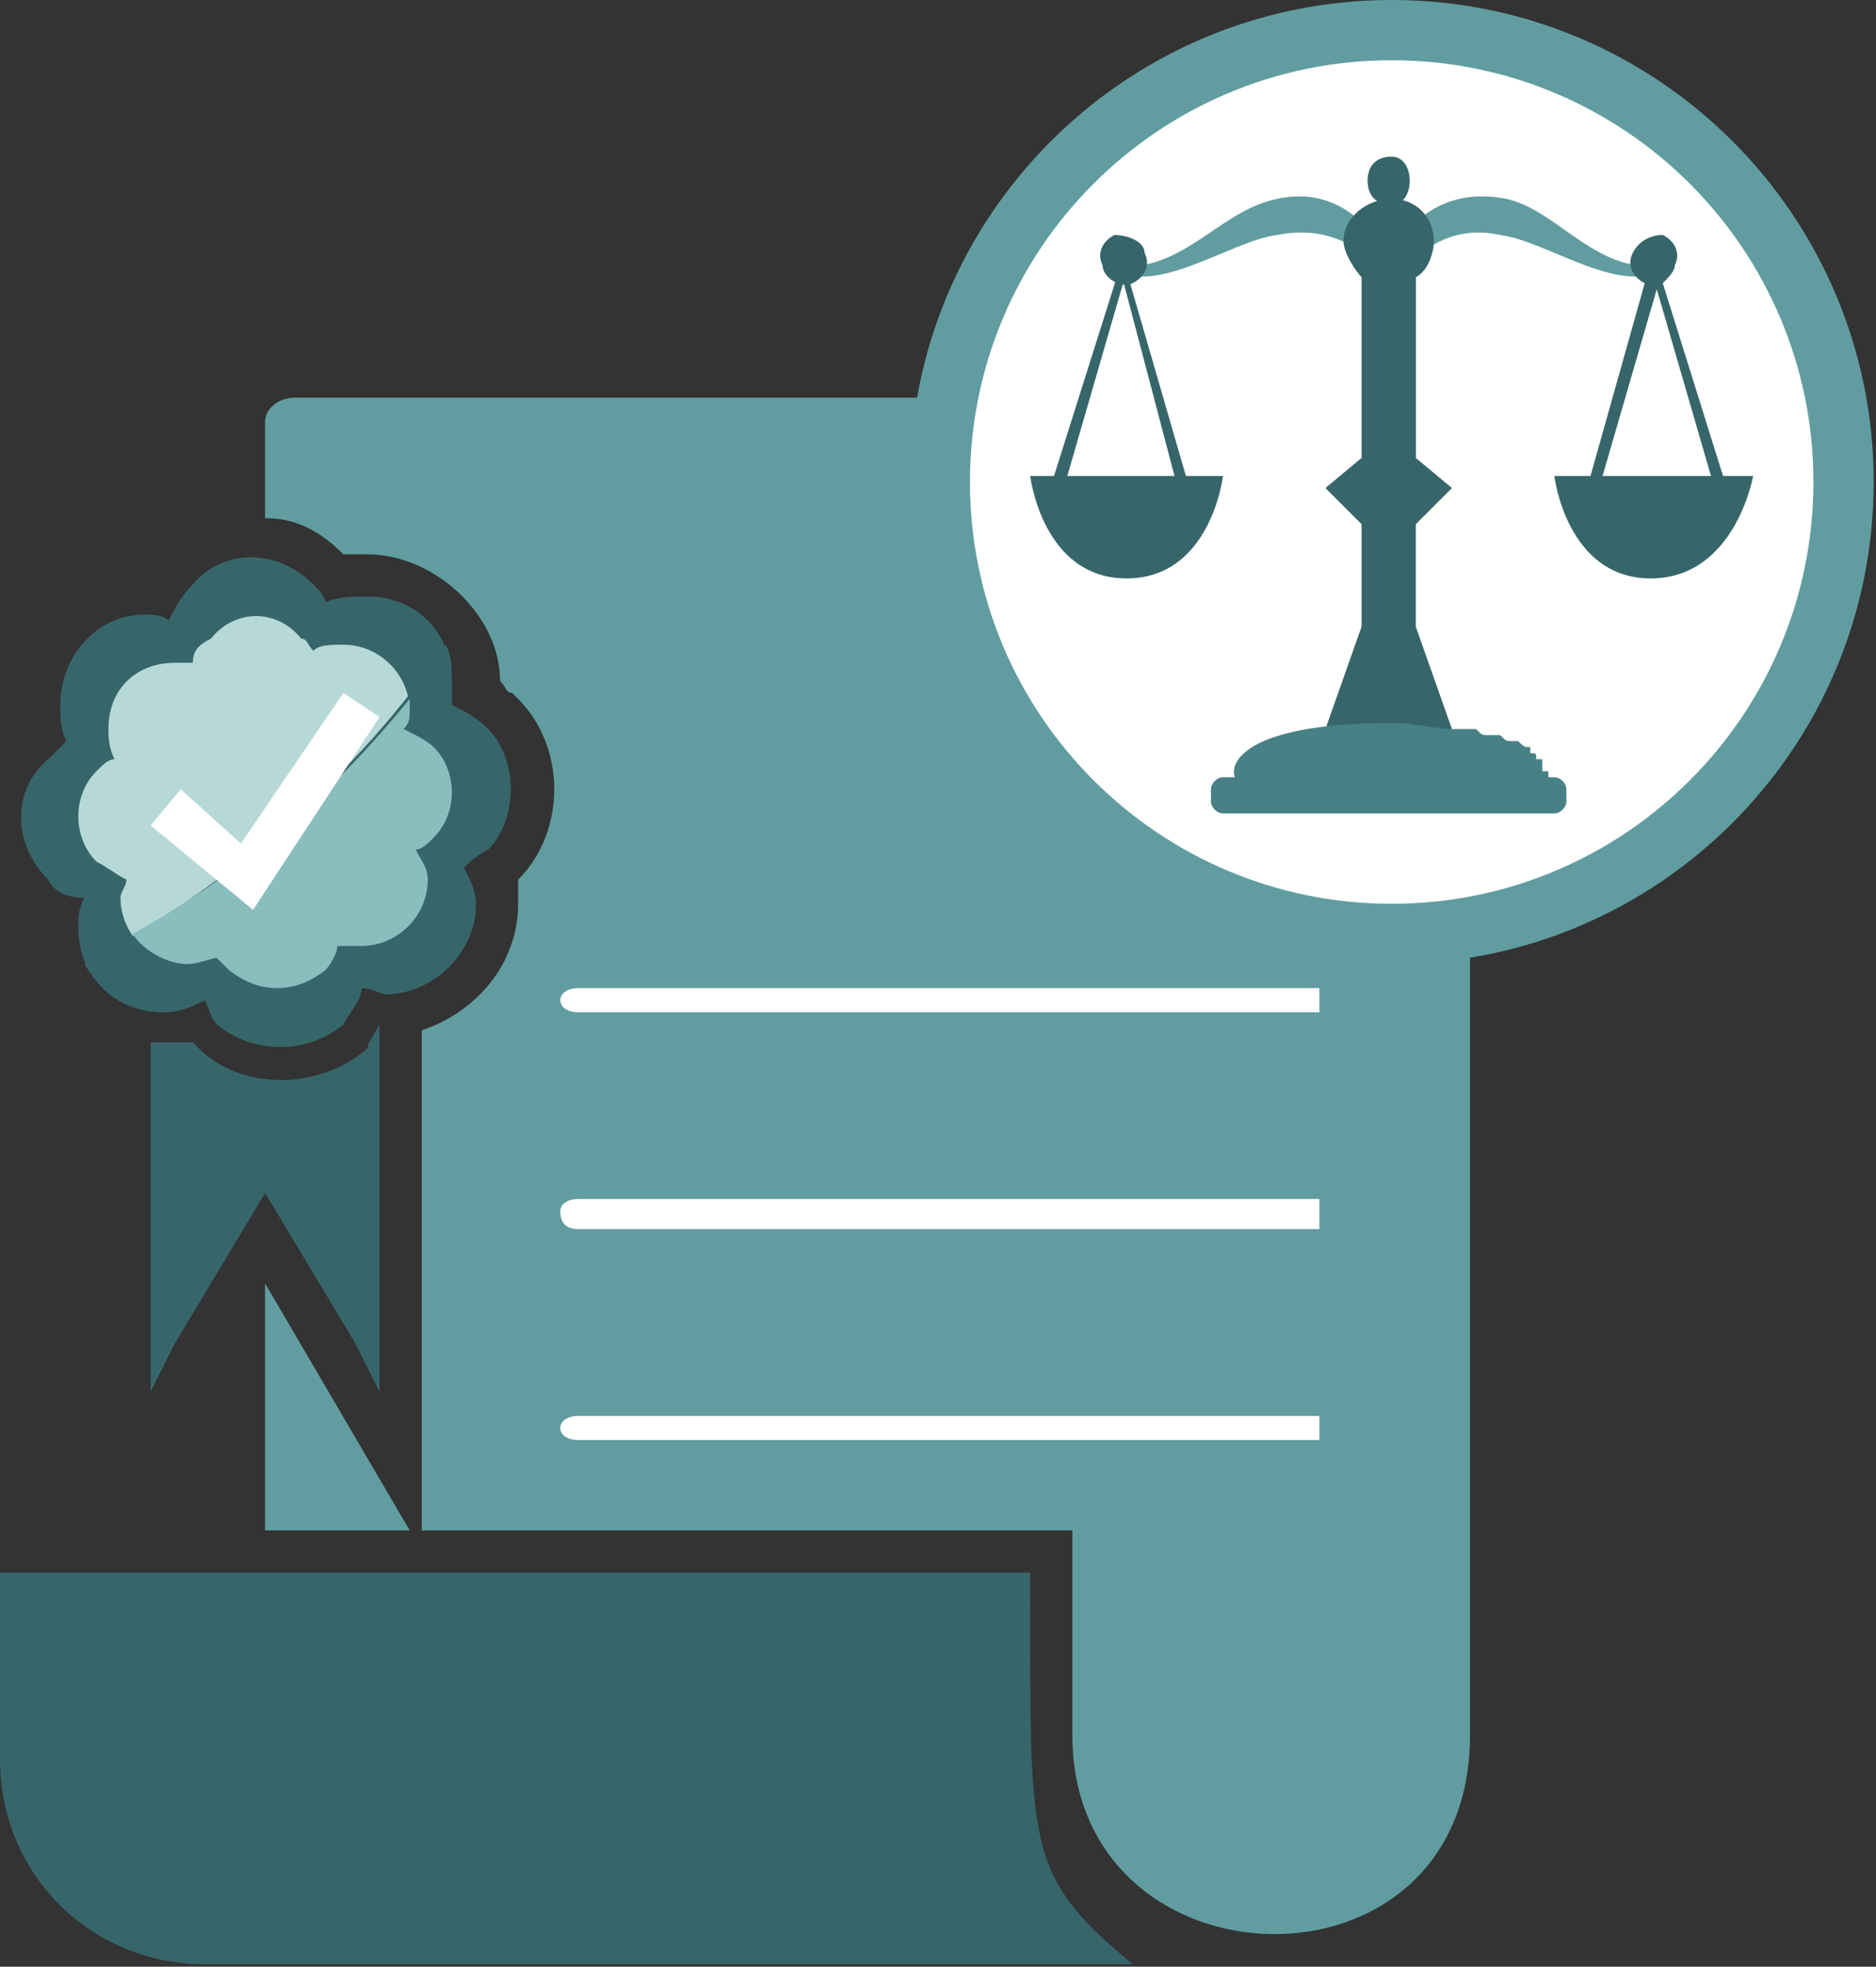
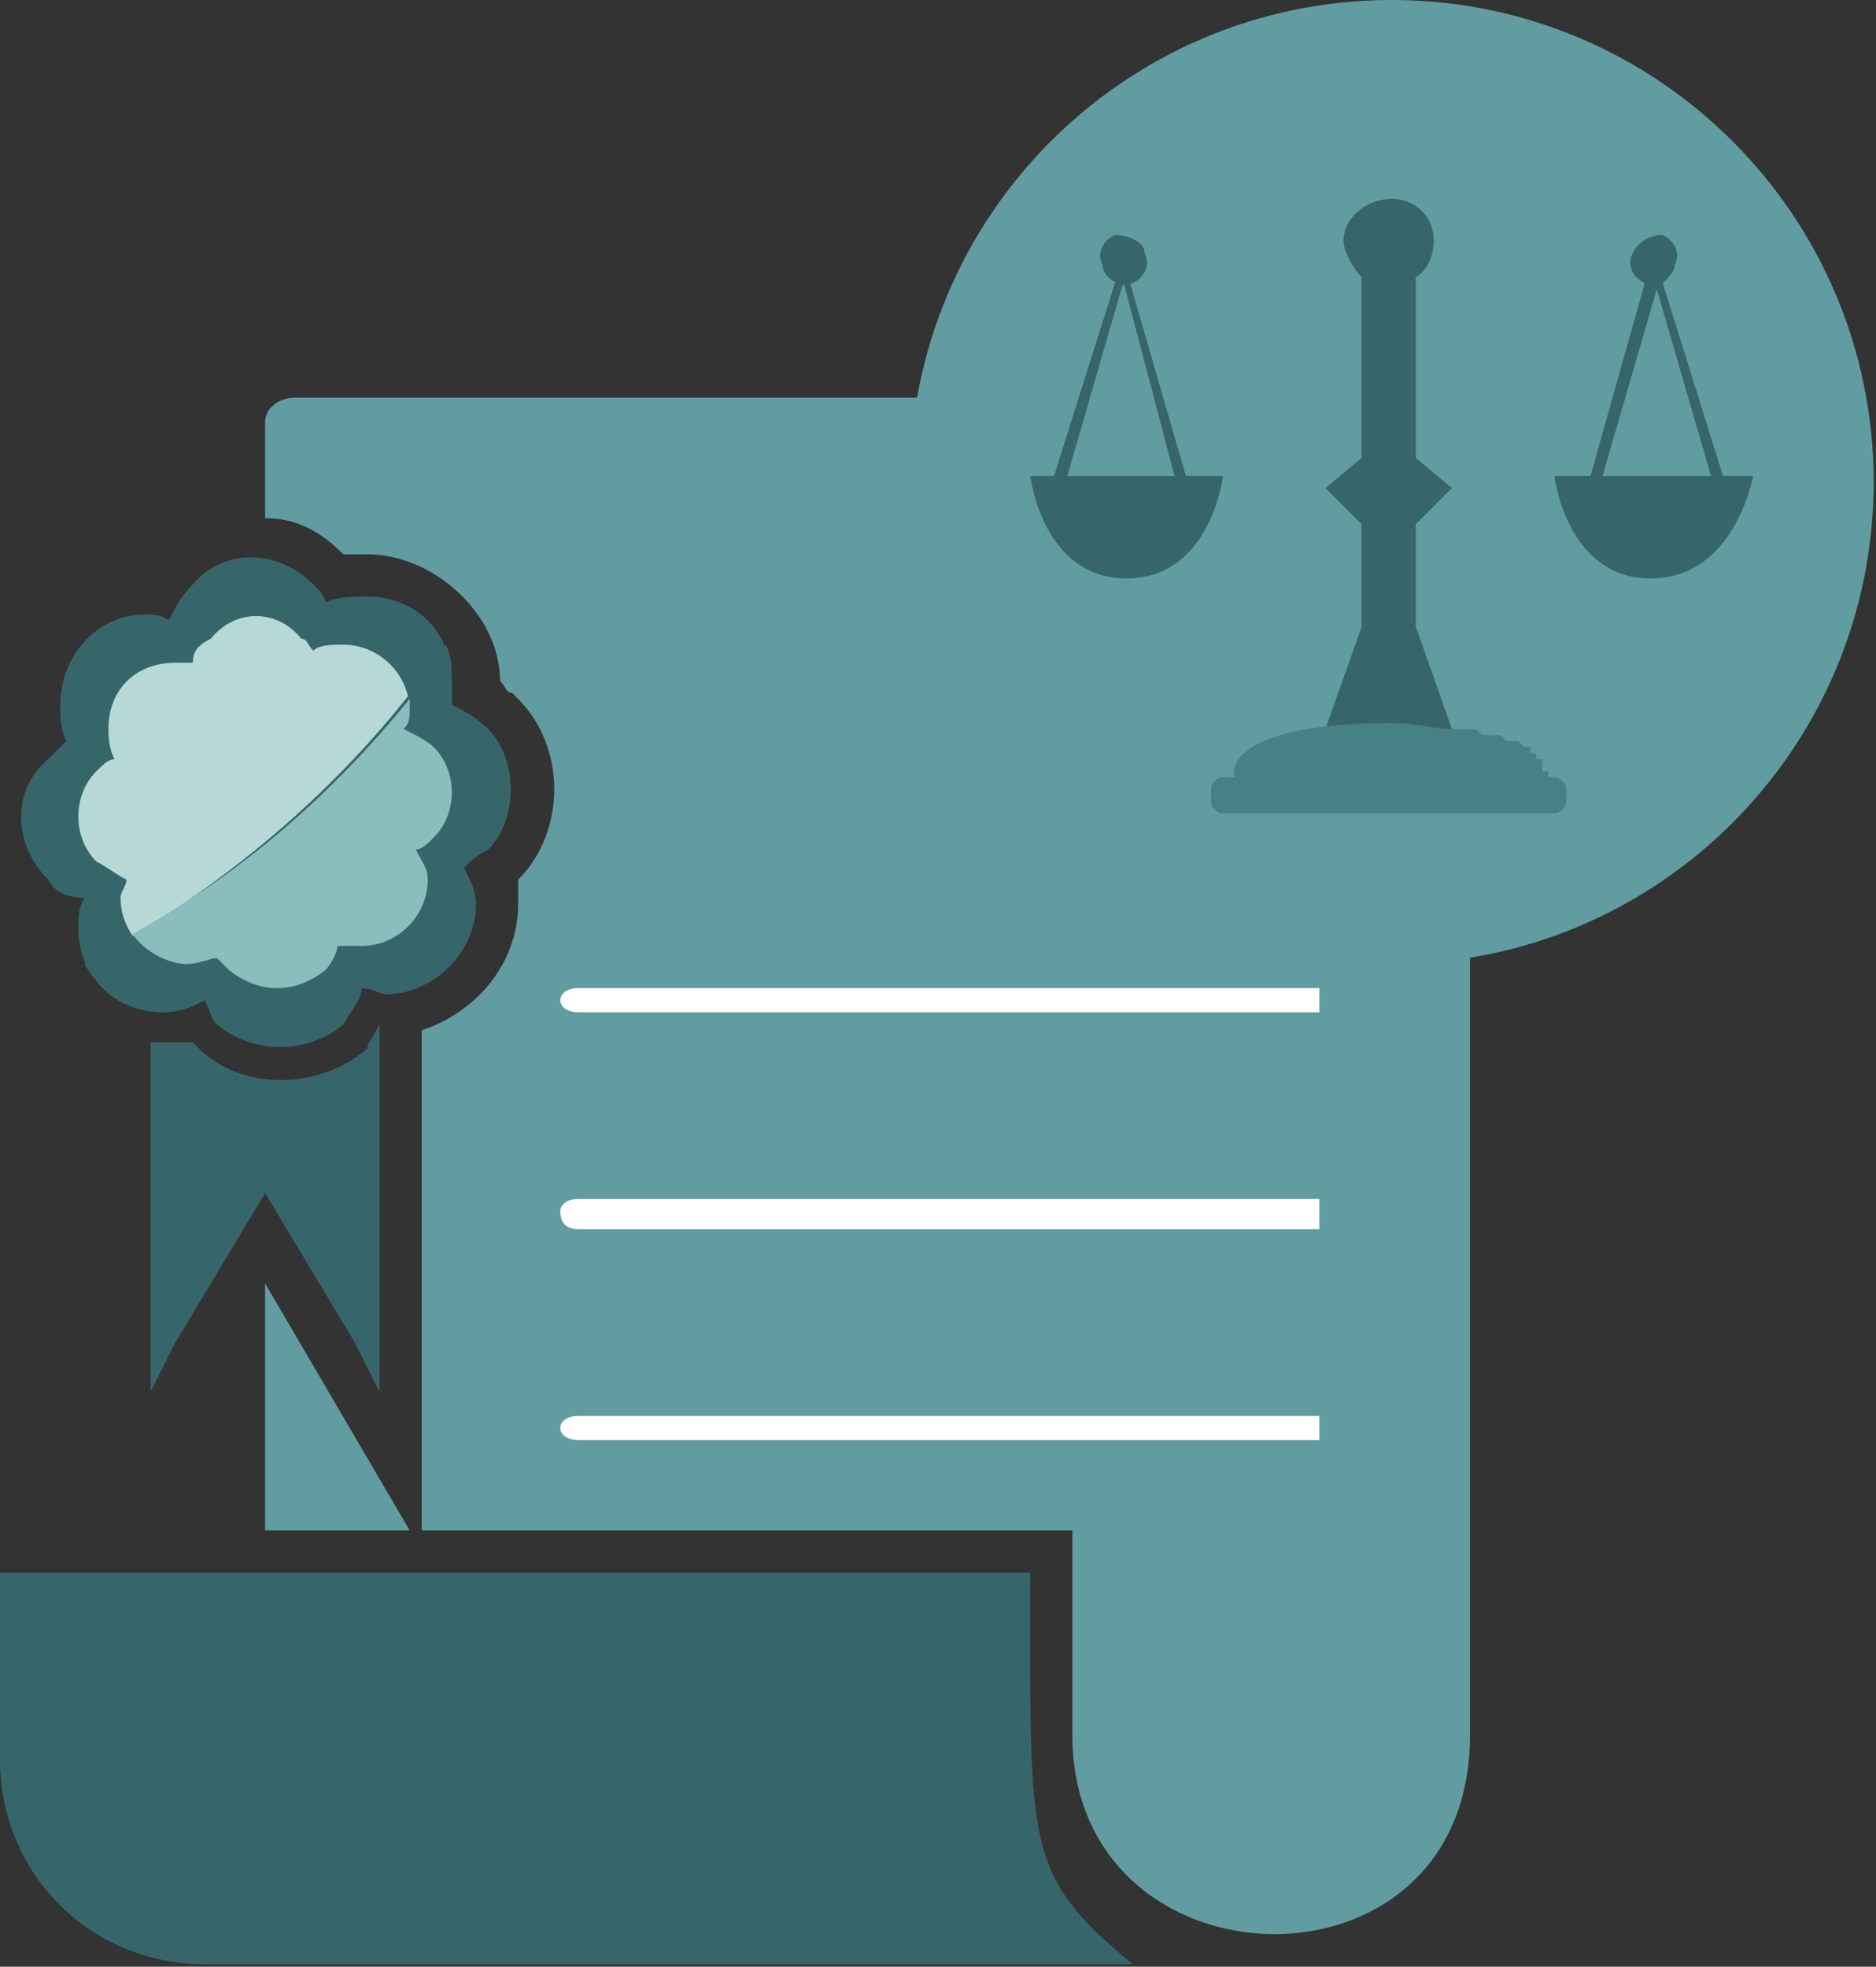
<svg xmlns="http://www.w3.org/2000/svg" width="311" height="326" viewBox="0 0 311 326" fill="none">
  <rect x="0" y="0" width="311" height="326" fill="#333333" stroke="none" />
  <path fill-rule="evenodd" clip-rule="evenodd" d="M170.787 260.675H0V291.636C0 310.612 14.981 325.594 33.958 325.594H187.766C169.788 310.612 170.787 306.617 170.787 260.675Z" fill="#37666A" />
  <path fill-rule="evenodd" clip-rule="evenodd" d="M239.701 65.918H48.939C45.943 65.918 43.945 67.915 43.945 69.913V85.893C48.939 85.893 52.934 87.89 56.929 91.885C57.928 91.885 59.925 91.885 60.924 91.885C71.91 91.885 82.897 101.873 82.897 112.859C83.895 113.858 83.895 114.857 84.894 114.857L85.893 115.855C93.883 123.845 93.883 137.828 85.893 145.818C85.893 147.815 85.893 148.814 85.893 149.813C85.893 159.8 78.902 167.79 69.913 170.787V253.683H177.778V260.674C177.778 269.663 177.778 278.652 177.778 287.641C177.778 330.587 243.696 332.585 243.696 287.641V69.913C243.696 67.915 241.698 65.918 239.701 65.918ZM43.945 212.734V253.683H67.915L43.945 212.734Z" fill="#619DA0" />
  <path fill-rule="evenodd" clip-rule="evenodd" d="M23.971 101.872C24.969 101.872 26.967 101.872 27.965 102.871C28.964 100.874 29.963 98.876 31.961 96.879C36.954 90.886 45.943 90.886 51.936 96.879C52.934 97.877 53.933 98.876 53.933 99.875C55.931 98.876 58.927 98.876 60.924 98.876C68.914 98.876 74.907 104.869 74.907 112.859C74.907 114.856 74.907 115.855 74.907 116.854C76.904 117.852 78.902 118.851 80.9 120.849C85.893 125.843 85.893 135.83 80.9 140.824C78.902 141.823 77.903 142.821 76.904 143.82C77.903 145.818 78.902 147.815 78.902 149.813C78.902 157.803 71.911 164.794 63.921 164.794C62.922 164.794 61.923 163.795 59.926 163.795C59.926 165.793 57.928 167.79 56.929 169.788C50.937 174.781 41.948 174.781 35.956 169.788C34.957 168.789 34.957 167.79 33.958 165.793C31.961 166.791 29.963 167.79 26.967 167.79C18.977 167.79 12.984 161.798 12.984 153.808C12.984 151.81 12.984 150.811 13.983 148.814C10.987 148.814 8.989 147.815 7.99 145.818C1.998 139.825 1.998 130.836 7.99 125.843C8.989 124.844 9.988 123.845 10.987 122.846C9.988 120.849 9.988 118.851 9.988 116.854C9.988 108.864 15.98 101.872 23.971 101.872Z" fill="#37666A" />
  <path fill-rule="evenodd" clip-rule="evenodd" d="M62.921 169.788V230.712L58.926 222.722L43.945 197.753L28.964 222.722L24.969 230.712V172.784C25.968 172.784 26.966 172.784 26.966 172.784C28.964 172.784 29.962 172.784 31.96 172.784C31.96 172.784 31.96 172.784 32.959 173.783C39.95 180.774 52.934 180.774 60.924 173.783C60.924 172.784 61.923 171.785 62.921 169.788Z" fill="#37666A" />
  <path fill-rule="evenodd" clip-rule="evenodd" d="M28.964 109.863C29.963 109.863 30.962 109.863 31.961 109.863C31.961 107.865 32.959 106.866 34.957 105.868C38.952 100.874 45.943 100.874 49.938 105.868C50.937 105.868 50.937 106.866 51.936 107.865C52.934 106.866 54.932 106.866 56.929 106.866C62.922 106.866 67.916 111.86 67.916 117.853C67.916 118.851 67.916 119.85 66.917 120.849C68.915 121.848 70.912 122.846 71.911 123.845C75.906 127.84 75.906 134.831 71.911 138.826C70.912 139.825 69.913 140.824 68.915 140.824C69.913 142.821 70.912 143.82 70.912 145.818C70.912 151.81 65.918 156.804 59.926 156.804C58.927 156.804 56.929 156.804 55.931 156.804C55.931 157.803 54.932 159.8 53.933 160.799C48.94 164.794 42.947 164.794 37.953 160.799C36.954 159.8 36.954 159.8 35.956 158.801C34.957 158.801 32.959 159.8 30.962 159.8C24.969 159.8 19.976 154.806 19.976 148.814C19.976 147.815 20.974 146.816 20.974 145.818C18.977 144.819 17.978 143.82 15.981 142.821C11.986 138.826 11.986 131.835 15.981 127.84C16.979 126.841 17.978 125.843 18.977 125.843C17.978 123.845 17.978 121.848 17.978 120.849C17.978 113.858 22.972 109.863 28.964 109.863Z" fill="#B6D9D8" />
  <path fill-rule="evenodd" clip-rule="evenodd" d="M73.91 106.866C74.908 108.864 74.908 110.861 74.908 112.859C74.908 114.856 74.908 115.855 74.908 116.854C76.906 117.852 78.903 118.851 80.901 120.849C85.895 125.842 85.895 135.83 80.901 140.824C78.903 141.822 77.905 142.821 76.906 143.82C77.905 145.817 78.903 147.815 78.903 149.812C78.903 157.802 71.912 164.794 63.922 164.794C62.923 164.794 61.925 163.795 59.927 163.795C59.927 165.793 57.929 167.79 56.931 169.788C50.938 174.781 41.95 174.781 35.957 169.788C34.958 168.789 34.958 167.79 33.959 165.793C31.962 166.791 29.964 167.79 26.968 167.79C21.974 167.79 16.981 164.794 13.984 159.8C37.954 146.816 58.928 128.839 73.91 106.866Z" fill="#37666A" />
  <path fill-rule="evenodd" clip-rule="evenodd" d="M67.915 115.855C67.915 115.855 67.915 116.854 67.915 117.852C67.915 118.851 67.915 119.85 66.916 120.849C68.914 121.847 70.912 122.846 71.91 123.845C75.905 127.84 75.905 134.831 71.91 138.826C70.912 139.825 69.913 140.824 68.914 140.824C69.913 142.821 70.912 143.82 70.912 145.818C70.912 151.81 65.918 156.804 59.925 156.804C58.926 156.804 56.929 156.804 55.93 156.804C55.93 157.803 54.931 159.8 53.933 160.799C48.939 164.794 42.947 164.794 37.953 160.799C36.954 159.8 36.954 159.8 35.955 158.801C34.956 158.801 32.959 159.8 30.961 159.8C27.965 159.8 23.97 157.803 21.973 154.806C39.95 144.819 54.931 131.835 67.915 115.855Z" fill="#8ABDBE" />
  <path d="M230.713 159.801C274.84 159.801 310.613 124.028 310.613 79.9C310.613 35.773 274.84 0 230.713 0C186.585 0 150.812 35.773 150.812 79.9C150.812 124.028 186.585 159.801 230.713 159.801Z" fill="#619DA0" />
-   <path d="M230.712 149.813C269.323 149.813 300.624 118.512 300.624 79.9C300.624 41.288 269.323 9.988 230.712 9.988C192.1 9.988 160.799 41.288 160.799 79.9C160.799 118.512 192.1 149.813 230.712 149.813Z" fill="white" />
  <path fill-rule="evenodd" clip-rule="evenodd" d="M234.707 42.947V36.954C234.707 36.954 239.701 30.961 249.688 32.959C258.677 34.956 264.67 45.943 276.655 43.945C269.663 49.938 256.68 39.95 248.69 38.951C239.701 36.954 234.707 42.947 234.707 42.947Z" fill="#619DA0" />
  <path fill-rule="evenodd" clip-rule="evenodd" d="M185.768 43.945L173.783 81.898L175.781 82.897L186.767 44.944L185.768 43.945Z" fill="#37666A" />
  <path fill-rule="evenodd" clip-rule="evenodd" d="M185.77 44.944L195.757 82.897H197.755L186.768 44.944H185.77Z" fill="#37666A" />
  <path fill-rule="evenodd" clip-rule="evenodd" d="M226.716 42.947L225.717 36.954C225.717 36.954 220.723 30.961 211.735 32.959C201.747 34.956 195.755 45.943 183.77 43.945C190.761 49.938 203.745 39.95 211.735 38.951C221.722 36.954 226.716 42.947 226.716 42.947Z" fill="#619DA0" />
  <path fill-rule="evenodd" clip-rule="evenodd" d="M234.708 85.893H225.719V103.87L219.727 120.849C219.727 120.849 221.724 123.846 230.713 123.846C238.703 123.846 240.7 120.849 240.7 120.849L234.708 103.87V85.893Z" fill="#37666A" />
-   <path fill-rule="evenodd" clip-rule="evenodd" d="M234.708 81.898H230.713V44.944H234.708V81.898Z" fill="#619DA0" />
  <path fill-rule="evenodd" clip-rule="evenodd" d="M237.704 39.95C237.704 41.948 236.705 44.944 234.708 45.943V83.895H225.719V45.943C224.72 44.944 222.723 41.948 222.723 39.95C222.723 35.955 226.718 32.959 230.713 32.959C234.708 32.959 237.704 35.955 237.704 39.95Z" fill="#37666A" />
-   <path fill-rule="evenodd" clip-rule="evenodd" d="M233.708 29.963C233.708 31.96 232.709 33.958 230.712 33.958C227.716 33.958 226.717 31.96 226.717 29.963C226.717 27.965 227.716 25.968 230.712 25.968C232.709 25.968 233.708 27.965 233.708 29.963Z" fill="#37666A" />
  <path fill-rule="evenodd" clip-rule="evenodd" d="M189.762 41.948C190.761 43.945 189.762 45.943 187.764 46.941C185.767 47.94 182.771 45.943 182.771 43.945C181.772 41.948 182.771 39.95 184.768 38.951C186.766 38.951 189.762 39.95 189.762 41.948Z" fill="#37666A" />
  <path fill-rule="evenodd" clip-rule="evenodd" d="M256.68 128.839V127.841H255.681C255.681 127.841 255.681 127.841 255.681 126.842V125.843H254.683C254.683 124.844 254.683 124.844 253.684 124.844C253.684 123.846 253.684 123.846 253.684 123.846C252.685 123.846 252.685 123.846 251.686 122.847C251.686 122.847 251.686 122.847 250.688 122.847C249.689 122.847 249.689 122.847 248.69 121.848H247.691H246.693C245.694 121.848 245.694 121.848 244.695 120.849H243.696C242.698 120.849 242.698 120.849 242.698 120.849H241.699H240.7C237.704 120.849 234.708 119.851 230.713 119.851C205.744 119.851 203.746 126.842 204.745 128.839H256.68ZM259.676 132.834C259.676 133.833 258.678 134.832 257.679 134.832H202.748C201.749 134.832 200.75 133.833 200.75 132.834V130.837C200.75 129.838 201.749 128.839 202.748 128.839H204.745H256.68H257.679C258.678 128.839 259.676 129.838 259.676 130.837V132.834Z" fill="#478185" />
  <path fill-rule="evenodd" clip-rule="evenodd" d="M170.787 78.902H202.747C202.747 78.902 200.75 95.88 186.767 95.88C172.785 95.88 170.787 78.902 170.787 78.902Z" fill="#37666A" />
  <path fill-rule="evenodd" clip-rule="evenodd" d="M240.7 80.899L234.708 75.905H230.713H225.719L219.727 80.899L225.719 86.892H230.713H234.708L240.7 80.899Z" fill="#37666A" />
  <path fill-rule="evenodd" clip-rule="evenodd" d="M275.655 46.941L285.643 78.901H290.637C290.637 78.901 287.64 95.88 273.658 95.88C259.675 95.88 257.678 78.901 257.678 78.901H263.67L272.659 46.941C270.662 45.943 269.663 43.945 270.662 41.948C271.66 39.95 273.658 38.951 275.655 38.951C277.653 39.95 278.652 41.948 277.653 43.945C277.653 44.944 276.654 45.943 275.655 46.941ZM283.645 78.901L274.657 47.94L265.668 78.901H283.645Z" fill="#37666A" />
  <path d="M218.726 198.752H95.879C93.882 198.752 92.883 199.751 92.883 200.75C92.883 202.747 93.882 203.746 95.879 203.746H218.726V198.752ZM218.726 163.796H95.879C93.882 163.796 92.883 164.794 92.883 165.793C92.883 166.792 93.882 167.791 95.879 167.791H218.726V163.796ZM218.726 234.707H95.879C93.882 234.707 92.883 235.706 92.883 236.705C92.883 237.703 93.882 238.702 95.879 238.702H218.726V234.707Z" fill="white" />
-   <path d="M29.962 130.837L39.95 139.826L56.929 114.857L62.921 118.852L41.948 150.812L24.969 136.829L29.962 130.837Z" fill="white" />
</svg>